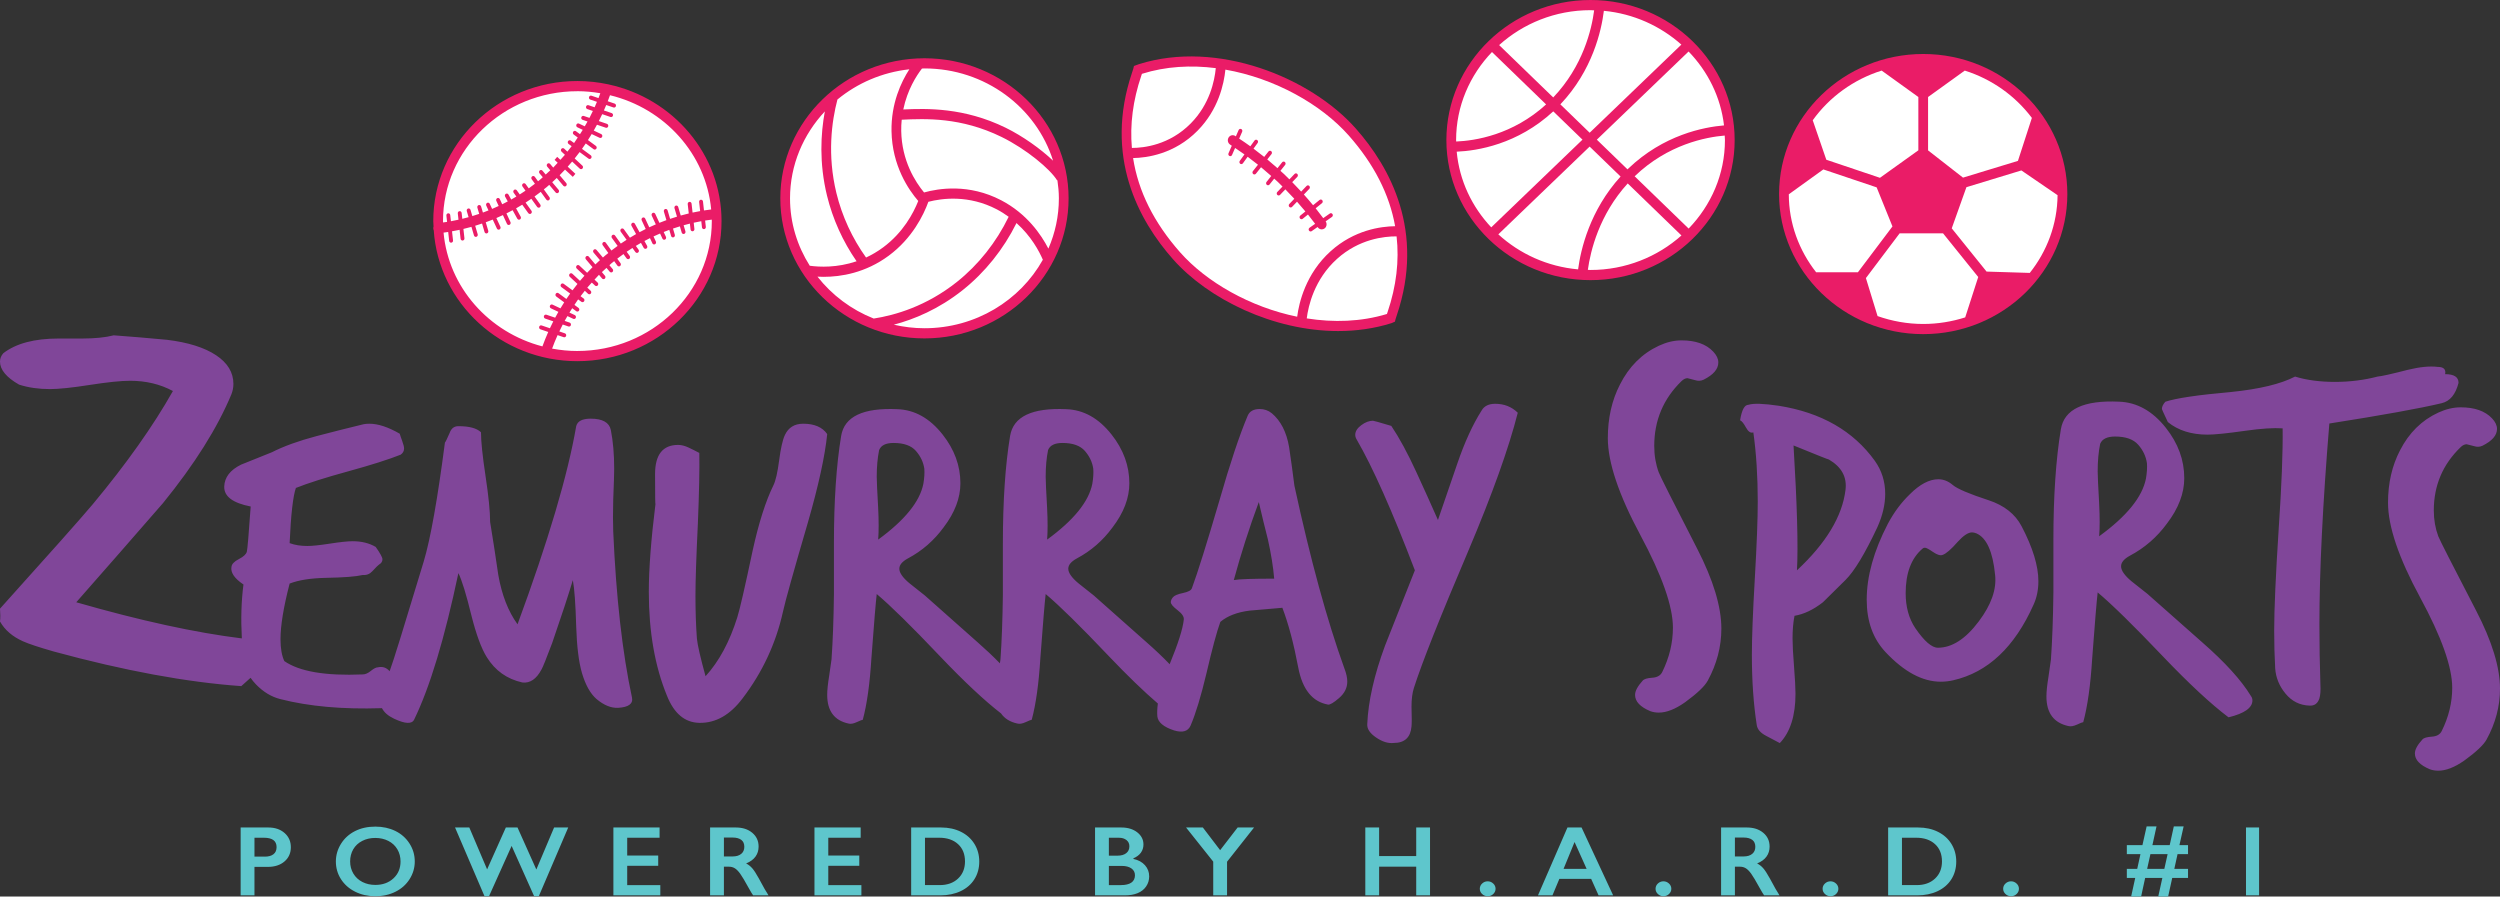
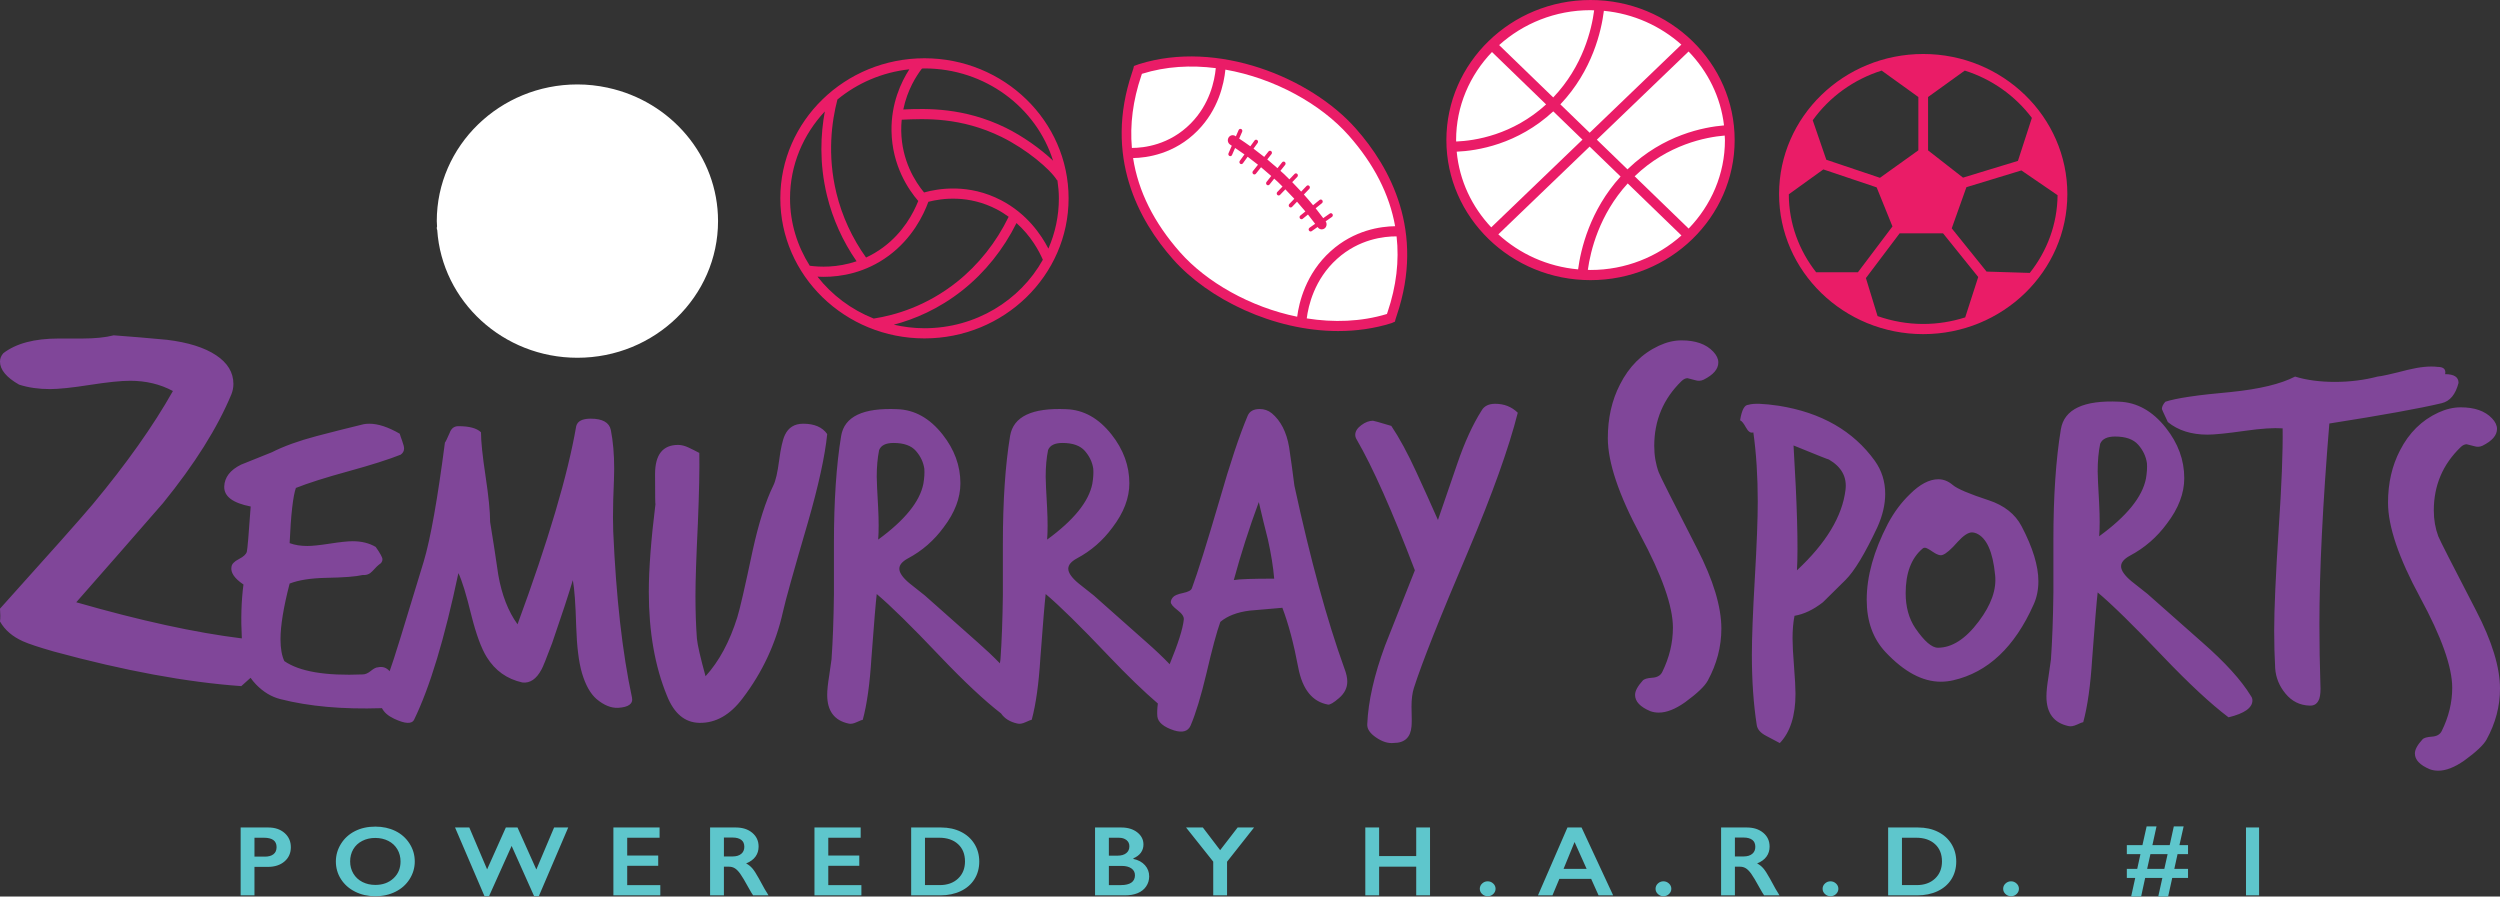
<svg xmlns="http://www.w3.org/2000/svg" id="uuid-3b38c642-b1e7-434b-bfed-89e380740646" width="885.405" height="317.53" viewBox="0 0 885.405 317.53">
  <rect x="0" y="0" width="885.405" height="317.53" fill="#333333" stroke="none" />
  <g id="uuid-52ca7d8b-5f36-40a4-a45e-ed19051ed5e7">
    <path d="M223.826,247.031c.454,2.217-1.194,3.436-4.939,3.658-2.498.11-5.052-.942-7.665-3.159-2.156-1.885-3.858-4.934-5.108-9.145-1.135-3.88-1.817-9.367-2.043-16.461-.229-7.981-.624-13.469-1.194-16.461-1.476,4.987-3.915,12.415-7.321,22.28-2.043,5.431-3.293,8.535-3.748,9.311-1.817,3.437-4.087,4.989-6.813,4.657-5.45-1.219-9.649-4.213-12.601-8.979-1.93-3.104-3.748-8.037-5.45-14.799-1.817-7.426-3.35-12.415-4.598-14.963-4.882,23.166-10.106,40.459-15.669,51.876-.796,1.663-3.178,1.551-7.152-.332-2.073-.977-3.49-2.218-4.258-3.722-.054.005-.105.015-.16.018-13.739.45-25.66-.618-35.763-3.201-3.178-.787-6.073-2.528-8.687-5.223-.728-.751-1.358-1.532-1.909-2.335-1.097.998-2.192,1.984-3.288,2.945-19.253-1.36-41.373-5.44-66.367-12.242-5.279-1.512-8.926-2.72-10.944-3.627-3.728-1.663-6.444-4.005-8.15-7.027.154-1.21.154-2.72,0-4.535,17.697-19.649,28.642-31.966,32.833-36.954,11.955-14.359,21.425-27.734,28.41-40.128-4.503-2.418-9.547-3.627-15.135-3.627-3.261,0-8.036.492-14.323,1.474-6.286.983-10.985,1.473-14.087,1.473-4.037,0-7.687-.528-10.948-1.587-4.5-2.568-6.75-5.29-6.75-8.16,0-1.059.386-2.042,1.162-2.947,4.503-3.477,11.025-5.215,19.561-5.215h8.386c4.5,0,8.227-.378,11.176-1.135,6.209.455,12.495.983,18.863,1.587,7.452.907,13.235,2.722,17.348,5.442s6.172,6.12,6.172,10.202c0,1.208-.235,2.418-.699,3.627-4.97,11.94-13.043,24.787-24.219,38.541-10.246,11.788-20.491,23.502-30.741,35.139,22.69,6.522,42.231,10.785,58.644,12.8-.379-6.928-.187-13.291.577-19.088-3.178-2.134-4.597-4.212-4.256-6.234.113-1.011.992-1.936,2.64-2.779,1.645-.842,2.581-1.713,2.809-2.612.226-.898.68-6.233,1.363-16.004-6.359-1.235-9.482-3.593-9.367-7.076.113-3.257,2.1-5.84,5.961-7.749l10.899-4.38c4.199-2.134,9.48-4.044,15.838-5.729,5.563-1.46,11.125-2.863,16.688-4.211.57-.112,1.25-.168,2.046-.168,3.065,0,6.641,1.178,10.727,3.537.113.45.398,1.291.852,2.527.454,1.235.68,2.134.68,2.696,0,.899-.398,1.629-1.191,2.19-4.202,1.685-10.389,3.65-18.564,5.896-8.173,2.246-14.362,4.213-18.562,5.896-1.022,2.92-1.761,9.435-2.215,19.543,1.817.674,3.917,1.011,6.302,1.011,1.705,0,4.372-.281,8.004-.842,3.635-.561,6.302-.843,8.007-.843,3.178,0,5.901.674,8.173,2.023,1.589,2.246,2.385,3.706,2.385,4.38,0,.786-.398,1.403-1.194,1.852-.226.113-1.022.899-2.382,2.359-.909,1.011-2.046,1.46-3.406,1.347-2.385.561-6.756.899-13.115,1.011-5.337.113-9.593.787-12.773,2.023-2.156,8.31-3.234,14.88-3.234,19.71,0,3.257.454,5.84,1.363,7.75,5.334,3.706,14.588,5.278,27.759,4.717.909,0,1.871-.422,2.896-1.263,1.022-.843,1.871-1.263,2.554-1.263,1.64-.348,2.99.118,4.056,1.385.063-.163.124-.32.19-.487,1.022-2.66,4.995-15.463,11.921-38.409,2.385-7.981,4.882-22.003,7.493-42.067.226-.222.796-1.385,1.702-3.491.57-1.551,1.592-2.328,3.068-2.328,3.858,0,6.528.721,8.004,2.162,0,3.216.538,8.397,1.619,15.547,1.078,7.149,1.616,12.552,1.616,16.212,1.022,6.207,1.987,12.47,2.896,18.788,1.25,7.095,3.519,12.915,6.813,17.458,10.899-29.596,17.825-52.985,20.777-70.167.454-1.773,2.156-2.66,5.108-2.66,4.202,0,6.584,1.331,7.154,3.991.793,3.99,1.191,8.59,1.191,13.8,0,1.663-.113,5.321-.341,10.973-.113,4.545-.113,8.258,0,11.14,1.022,23.389,3.237,43.009,6.643,58.861ZM284.45,150.067c-3.065,0-5.221,1.335-6.471,4.005-.793,1.669-1.476,4.671-2.043,9.009-.567,4.338-1.25,7.285-2.043,8.842-2.726,5.561-5.167,13.237-7.324,23.024-2.724,12.902-4.541,20.8-5.45,23.692-2.724,8.675-6.471,15.627-11.241,20.855-1.815-6.562-2.836-11.012-3.065-13.347-.339-4.561-.511-9.622-.511-15.183,0-5.227.285-13.736.852-25.527.454-11.011.624-19.354.511-25.026-1.25-.668-2.527-1.308-3.831-1.919-1.307-.612-2.527-.918-3.662-.918-5.45,0-8.176,3.448-8.176,10.345,0,8.008.057,11.456.172,10.343-1.592,12.792-2.385,23.247-2.385,31.367,0,14.126,2.156,26.416,6.471,36.872,2.498,6.228,6.302,9.398,11.41,9.51,5.791.111,10.899-2.781,15.328-8.676,7.039-9.232,11.808-19.465,14.306-30.7.793-3.67,3.745-14.236,8.856-31.699,3.745-13.014,6.017-23.414,6.81-31.2-1.702-2.447-4.541-3.67-8.515-3.67ZM476.134,236.726c.683,1.775,1.022,3.329,1.022,4.66,0,2.219-.965,4.161-2.893,5.825-1.93,1.665-3.237,2.441-3.917,2.331-5.565-.999-9.085-5.381-10.561-13.148-1.589-8.433-3.463-15.479-5.619-21.139l-11.58.999c-4.428.556-7.891,1.887-10.389,3.995-1.25,3.439-2.896,9.542-4.939,18.309-1.93,8.099-3.804,14.257-5.622,18.474-.906,1.997-2.836,2.551-5.788,1.665-3.748-1.22-5.735-2.885-5.961-4.994-.11-1.359-.037-2.884.183-4.543-5.006-4.292-10.812-9.903-17.422-16.842-9.991-10.523-17.427-17.834-22.31-21.933-.341,2.88-.965,10.413-1.874,22.598-.567,9.194-1.589,16.506-3.065,21.934-.226,0-.936.277-2.129.83-1.191.555-2.186.72-2.979.498-2.598-.576-4.513-1.771-5.76-3.575-5.885-4.548-13.122-11.328-21.718-20.353-9.991-10.523-17.427-17.834-22.31-21.933-.341,2.88-.965,10.413-1.874,22.598-.567,9.194-1.589,16.506-3.065,21.934-.226,0-.936.277-2.129.83-1.191.555-2.186.72-2.979.498-4.995-1.107-7.493-4.486-7.493-10.135,0-1.662.226-3.878.68-6.647.454-3.212.737-5.207.852-5.982.454-6.424.737-14.068.85-22.931v-18.112c0-15.065.852-27.749,2.557-38.051,1.135-6.868,7.775-10.025,19.925-9.471,6.13.222,11.467,3.212,16.008,8.973,4.202,5.317,6.302,11.078,6.302,17.281,0,5.207-1.987,10.414-5.96,15.62-3.406,4.652-7.609,8.308-12.604,10.966-2.043,1.108-3.065,2.327-3.065,3.657,0,1.44,1.194,3.157,3.576,5.151l5.45,4.321c.116.11,6.358,5.649,18.734,16.616,2.938,2.576,5.556,5.05,7.856,7.424.094-.66.164-1.143.208-1.441.454-6.424.737-14.068.85-22.931v-18.112c0-15.065.852-27.749,2.557-38.051,1.135-6.868,7.775-10.025,19.925-9.471,6.13.222,11.467,3.212,16.008,8.973,4.202,5.317,6.302,11.078,6.302,17.281,0,5.207-1.987,10.414-5.96,15.62-3.406,4.652-7.609,8.308-12.604,10.966-2.043,1.108-3.065,2.327-3.065,3.657,0,1.44,1.194,3.157,3.576,5.151l5.45,4.321c.116.11,6.358,5.649,18.734,16.616,3.067,2.689,5.774,5.264,8.145,7.733,3.006-7.304,4.686-12.594,5.006-15.814.113-1-.626-2.109-2.215-3.329-1.589-1.22-2.385-2.164-2.385-2.83,0-.554.255-1.138.766-1.747.511-.611,1.704-1.11,3.579-1.498,1.871-.389,2.922-.971,3.148-1.749,2.046-5.547,5.28-15.867,9.708-30.956,3.748-13.094,7.095-23.136,10.047-30.126.683-1.553,2.103-2.329,4.259-2.329,1.589,0,3.009.499,4.256,1.498,3.18,2.663,5.224,6.657,6.133,11.983.68,4.55,1.304,9.099,1.874,13.649,5.676,26.186,11.58,47.767,17.709,64.744ZM311.015,191.108c9.423-6.868,14.76-13.46,16.008-19.774.342-1.994.454-3.766.342-5.317-.342-2.327-1.334-4.431-2.979-6.314-1.648-1.883-4.288-2.825-7.92-2.825-2.724,0-4.428.832-5.108,2.493-.567,2.769-.852,5.926-.852,9.471,0,1.44.169,5.151.511,11.133.226,4.542.226,8.253,0,11.133ZM370.851,191.108c9.423-6.868,14.76-13.46,16.008-19.774.341-1.994.454-3.766.341-5.317-.341-2.327-1.333-4.431-2.979-6.314-1.648-1.883-4.288-2.825-7.92-2.825-2.724,0-4.428.832-5.108,2.493-.567,2.769-.852,5.926-.852,9.471,0,1.44.169,5.151.511,11.133.226,4.542.226,8.253,0,11.133ZM451.27,204.936c-.341-4.106-1.078-8.71-2.213-13.814-1.137-4.439-2.215-8.877-3.237-13.315-3.406,9.21-6.358,18.419-8.856,27.629,1.817-.334,6.587-.499,14.306-.499ZM524.763,145.341c-3.18,4.997-6.074,11.328-8.687,18.992-2.269,6.553-4.541,13.161-6.81,19.826-2.498-5.665-5.054-11.329-7.665-16.993-3.065-6.665-6.017-12.106-8.856-16.328-4.087-1.222-6.243-1.832-6.471-1.832-1.363,0-2.753.527-4.173,1.582-1.42,1.056-2.127,2.193-2.127,3.415,0,.556.169,1.111.511,1.666,5.676,9.775,12.545,25.212,20.605,46.314l-10.558,26.656c-3.861,10.44-5.96,19.715-6.302,27.822-.113,1.666.936,3.249,3.151,4.749,2.213,1.499,4.286,2.138,6.216,1.916,3.861,0,5.96-1.944,6.302-5.831.113-1.001.113-3.332,0-6.997,0-2.666.282-4.887.85-6.665,2.839-8.884,9.254-25.045,19.245-48.48,8.515-20.103,14.362-36.429,17.543-48.98-2.159-2.111-4.826-3.165-8.004-3.165-2.272,0-3.861.777-4.769,2.333ZM587.476,167.33c-1.072-2.898-1.608-6.029-1.608-9.391,0-9.044,3.216-16.696,9.652-22.957.714-.696,1.428-1.043,2.144-1.043.118,0,1.013.232,2.68.696,1.072.347,2.085.29,3.039-.174,3.456-1.739,5.183-3.768,5.183-6.087,0-1.275-.595-2.551-1.789-3.826-2.5-2.667-6.255-4-11.257-4-2.621,0-5.301.638-8.043,1.914-5.956,2.783-10.543,7.362-13.759,13.739-2.861,5.565-4.288,11.884-4.288,18.957,0,8.58,3.84,20.029,11.525,34.348,7.685,14.318,11.528,25.247,11.528,32.782,0,5.333-1.25,10.551-3.752,15.652-.595,1.275-1.789,1.971-3.575,2.087-1.789.117-2.92.464-3.397,1.045-1.786,1.97-2.68,3.652-2.68,5.043,0,2.319,1.789,4.231,5.361,5.738.954.349,1.966.522,3.039.522,2.742,0,5.84-1.218,9.293-3.652,4.288-3.131,6.972-5.682,8.044-7.652,3.216-5.914,4.824-12.059,4.824-18.435,0-7.769-2.861-17.217-8.58-28.348-8.577-16.696-13.105-25.682-13.582-26.957ZM664.89,186.728c-4.399,9.37-8.162,15.597-11.287,18.682l-7.987,7.885c-3.355,2.627-6.712,4.228-10.067,4.799-.463,2.285-.696,4.971-.696,8.055,0,2.171.173,5.456.521,9.856.348,4.398.521,7.626.521,9.684,0,7.77-1.85,13.596-5.556,17.482l-4.859-2.572c-1.968-1.028-3.07-2.285-3.3-3.771-1.157-7.426-1.735-15.711-1.735-24.851,0-6.057.345-15.083,1.042-27.081.693-11.997,1.042-21.082,1.042-27.251,0-8.913-.521-17.083-1.562-24.51-.926.344-1.795-.229-2.606-1.714-.809-1.484-1.505-2.342-2.083-2.57.578-3.655,1.562-5.485,2.952-5.485,1.738-.571,5.325-.457,10.763.344,15.047,2.399,26.391,8.911,34.029,19.538,2.431,3.428,3.645,7.312,3.645,11.655,0,3.77-.926,7.713-2.776,11.825ZM647.703,162.733c-.233,0-4.399-1.657-12.501-4.971,1.272,21.024,1.677,35.763,1.214,44.219,10.303-9.597,16.031-19.081,17.187-28.451.578-4.57-1.389-8.17-5.901-10.797ZM715.956,186.348c3.974,7.57,5.961,14.069,5.961,19.493,0,3.051-.567,5.819-1.705,8.306-6.697,15.028-16.177,23.956-28.44,26.781-1.476.34-2.952.508-4.428.508-6.471,0-12.999-3.503-19.584-10.508-4.428-4.747-6.643-10.906-6.643-18.476,0-8.362,2.498-17.347,7.493-26.952,2.159-4.067,4.769-7.57,7.835-10.508,3.519-3.504,6.869-5.256,10.047-5.256,1.817,0,3.522.678,5.111,2.035,1.589,1.355,5.848,3.163,12.773,5.424,5.45,1.808,9.308,4.858,11.58,9.153ZM706.589,203.638c-.796-8.25-3.008-13.166-6.641-14.747-.57-.226-1.081-.339-1.535-.339-1.361,0-3.065,1.129-5.108,3.389-2.269,2.6-4.03,4.125-5.278,4.577-.796.339-1.93,0-3.406-1.017-1.476-1.017-2.441-1.525-2.896-1.525-.341,0-.624.112-.852.339-3.974,3.39-5.96,8.645-5.96,15.764,0,4.86,1.135,8.983,3.406,12.374,3.178,4.633,5.848,6.949,8.004,6.949,4.995,0,9.821-3.107,14.475-9.322,4.428-5.876,6.358-11.357,5.791-16.442ZM797.194,246.506c.353.458.529.972.529,1.543,0,2.63-2.821,4.63-8.46,6.001-6.226-4.687-13.979-11.888-23.26-21.605-10.338-10.858-18.033-18.402-23.085-22.632-.353,2.972-.999,10.745-1.939,23.318-.587,9.488-1.644,17.031-3.171,22.633-.234,0-.968.286-2.203.857-1.232.573-2.262.743-3.082.514-5.169-1.142-7.753-4.629-7.753-10.458,0-1.715.234-4.002.704-6.859.47-3.314.762-5.373.882-6.173.47-6.629.762-14.517.879-23.662v-18.689c0-15.545.882-28.633,2.646-39.264,1.174-7.087,8.046-10.344,20.617-9.773,6.343.229,11.865,3.315,16.564,9.259,4.348,5.487,6.521,11.431,6.521,17.831,0,5.373-2.056,10.746-6.168,16.118-3.525,4.801-7.873,8.573-13.042,11.316-2.114,1.144-3.171,2.401-3.171,3.773,0,1.486,1.235,3.258,3.7,5.315l5.639,4.458c.12.114,6.579,5.829,19.385,17.145,8.107,7.088,13.863,13.431,17.27,19.033ZM743.447,189.924c9.751-7.087,15.273-13.889,16.564-20.404.353-2.057.47-3.886.353-5.487-.353-2.401-1.38-4.572-3.082-6.515-1.705-1.944-4.437-2.915-8.196-2.915-2.818,0-4.582.858-5.286,2.573-.587,2.857-.882,6.115-.882,9.773,0,1.486.175,5.315.529,11.488.234,4.687.234,8.516,0,11.488ZM864.741,142.796c2.934-.686,4.929-3.085,5.984-7.198,0-2.057-1.584-3.085-4.751-3.085.35-1.714-.528-2.57-2.642-2.57-2.814-.342-6.335,0-10.558,1.028-5.748,1.485-9.327,2.285-10.735,2.4-4.812,1.257-9.855,1.884-15.136,1.884-5.279,0-9.971-.628-14.078-1.884-5.045,2.627-12.672,4.456-22.879,5.484-11.616,1.028-19.301,2.17-23.054,3.426-.822.914-1.231,1.772-1.231,2.571,0,.114.703,1.656,2.111,4.626,3.637,2.97,8.329,4.456,14.078,4.456,2.464,0,6.923-.457,13.375-1.37,5.632-.799,10.033-1.086,13.2-.858.117,8.226-.35,20.164-1.409,35.816-1.056,16.338-1.583,28.275-1.583,35.816,0,4.683.119,9.139.353,13.366.233,3.314,1.467,6.313,3.695,8.997,2.231,2.685,5.045,4.085,8.449,4.199,1.758.115,2.931-.743,3.52-2.57.35-1.143.469-2.799.35-4.97-.233-6.969-.35-14.052-.35-21.249,0-18.965,1.173-42.67,3.517-71.118,18.89-2.969,32.148-5.369,39.774-7.196ZM876.943,216.248c-8.459-16.299-12.925-25.072-13.396-26.317-1.057-2.829-1.586-5.886-1.586-9.168,0-8.829,3.172-16.299,9.519-22.411.704-.679,1.411-1.018,2.115-1.018.117,0,.999.227,2.643.679,1.058.339,2.056.283,2.997-.17,3.409-1.698,5.112-3.679,5.112-5.942,0-1.245-.587-2.49-1.764-3.735-2.466-2.604-6.169-3.905-11.103-3.905-2.585,0-5.229.623-7.933,1.868-5.874,2.716-10.399,7.187-13.571,13.412-2.821,5.433-4.229,11.602-4.229,18.506,0,8.376,3.787,19.553,11.367,33.532,7.58,13.978,11.37,24.647,11.37,32.003,0,5.207-1.235,10.3-3.701,15.28-.587,1.245-1.764,1.925-3.526,2.037-1.764.114-2.88.453-3.35,1.02-1.761,1.923-2.643,3.565-2.643,4.924,0,2.264,1.764,4.13,5.287,5.602.94.34,1.94.509,2.997.509,2.705,0,5.76-1.189,9.166-3.565,4.23-3.057,6.876-5.547,7.933-7.47,3.172-5.773,4.758-11.772,4.758-17.997,0-7.584-2.821-16.808-8.462-27.674Z" style="fill:#804699;" />
    <path d="M95.016,293.065c2.366,0,4.291.651,5.77,1.953,1.481,1.301,2.221,2.979,2.221,5.032,0,2.076-.75,3.757-2.248,5.042-1.498,1.284-3.474,1.926-5.926,1.926h-4.71v10.082h-4.893v-24.035h9.786ZM93.801,303.388c1.304,0,2.323-.284,3.054-.853.731-.567,1.097-1.407,1.097-2.519,0-2.214-1.5-3.321-4.495-3.321h-3.334v6.693h3.678ZM132.941,292.756c2.621,0,4.979.513,7.076,1.539,2.097,1.027,3.767,2.507,5.011,4.44,1.242,1.933,1.866,4.051,1.866,6.357,0,2.248-.608,4.333-1.82,6.253-1.215,1.922-2.882,3.413-5.003,4.473-2.119,1.061-4.509,1.591-7.165,1.591-2.624,0-5.006-.539-7.152-1.616-2.143-1.079-3.812-2.562-5.009-4.448-1.196-1.887-1.793-3.971-1.793-6.253,0-2.203.597-4.272,1.793-6.211,1.196-1.938,2.845-3.444,4.947-4.517,2.103-1.072,4.517-1.608,7.248-1.608ZM124.007,305.092c0,1.594.382,3.027,1.143,4.301.761,1.273,1.82,2.259,3.181,2.96,1.358.699,2.896,1.049,4.611,1.049,2.597,0,4.732-.775,6.407-2.323,1.672-1.549,2.508-3.545,2.508-5.987,0-1.595-.376-3.032-1.132-4.31-.755-1.279-1.817-2.268-3.189-2.968-1.371-.699-2.914-1.049-4.63-1.049-1.718,0-3.261.353-4.632,1.058-1.371.706-2.425,1.692-3.162,2.96-.737,1.268-1.105,2.704-1.105,4.31ZM166.21,293.065l6.307,14.83,6.633-14.83h4.132l6.668,14.882,6.288-14.882h5.001l-10.418,24.344h-1.651l-7.972-17.824-8.012,17.824h-1.594l-10.437-24.344h5.054ZM233.601,293.065v3.629h-11.469v6.315h10.98v3.629h-10.98v6.831h11.725v3.629h-16.618v-24.035h16.363ZM260.602,293.065c2.382,0,4.321.625,5.818,1.875,1.498,1.251,2.248,2.88,2.248,4.886,0,1.366-.371,2.555-1.116,3.57-.742,1.014-1.844,1.815-3.307,2.4.809.414,1.527.975,2.156,1.687.629.71,1.409,1.909,2.339,3.596,1.546,2.913,2.694,4.92,3.441,6.021h-5.452c-.376-.527-.884-1.37-1.524-2.529-1.401-2.558-2.428-4.281-3.078-5.17-.653-.889-1.282-1.519-1.885-1.892-.605-.373-1.301-.56-2.086-.56h-1.774v10.151h-4.893v-24.035h9.114ZM259.497,303.319c1.28,0,2.285-.304,3.017-.912.731-.608,1.097-1.439,1.097-2.496,0-1.1-.363-1.923-1.086-2.469-.726-.544-1.758-.817-3.1-.817h-3.043v6.693h3.116ZM304.816,293.065v3.629h-11.469v6.315h10.98v3.629h-10.98v6.831h11.725v3.629h-16.618v-24.035h16.363ZM333.301,293.065c2.635,0,4.976.511,7.031,1.531,2.054,1.021,3.648,2.455,4.786,4.302,1.135,1.847,1.702,3.922,1.702,6.228,0,2.352-.57,4.436-1.713,6.255-1.14,1.817-2.764,3.226-4.864,4.223-2.103.997-4.514,1.497-7.232,1.497h-10.311v-24.035h10.601ZM332.793,313.47c2.707,0,4.877-.772,6.514-2.314,1.637-1.543,2.457-3.565,2.457-6.065,0-2.593-.825-4.639-2.474-6.142-1.651-1.502-3.869-2.255-6.66-2.255h-5.038v16.776h5.2ZM397.103,293.065c2.32,0,4.21.574,5.673,1.72,1.46,1.147,2.191,2.58,2.191,4.301,0,1.101-.304,2.071-.914,2.908-.61.837-1.495,1.502-2.656,1.996v.207c1.764.378,3.14,1.127,4.124,2.245.984,1.118,1.476,2.428,1.476,3.93,0,1.331-.36,2.521-1.078,3.57-.718,1.049-1.715,1.839-2.99,2.365-1.274.529-2.775.792-4.503.792h-10.601v-24.035h9.278ZM395.799,303.043c1.29,0,2.312-.293,3.062-.876.747-.585,1.124-1.4,1.124-2.443,0-.93-.344-1.666-1.035-2.211-.688-.544-1.594-.817-2.718-.817h-3.514v6.349h3.081ZM396.939,313.47c1.656,0,2.906-.295,3.753-.886.844-.591,1.266-1.46,1.266-2.607,0-1.021-.419-1.826-1.258-2.417-.839-.591-1.965-.886-3.38-.886h-4.603v6.796h4.221ZM426.005,293.065l6.125,8.034,6.197-8.034h5.818l-9.569,12.129v11.905h-4.893v-11.941l-9.622-12.094h5.944ZM488.431,293.065v10.116h13.139v-10.116h4.891v24.035h-4.891v-10.151h-13.139v10.151h-4.893v-24.035h4.893ZM526.883,312.128c.737,0,1.385.257,1.946.774s.844,1.141.844,1.875c0,.712-.274,1.328-.817,1.85s-1.202.782-1.973.782c-.764,0-1.417-.26-1.968-.782-.548-.522-.823-1.138-.823-1.85,0-.734.277-1.359.834-1.875.554-.516,1.207-.774,1.957-.774ZM560.132,293.065l11.182,24.035h-5.165l-2.629-5.849h-11.252l-2.447,5.849h-5.13l10.44-24.035h5.001ZM553.755,307.724h8.171l-4.275-9.514-3.896,9.514ZM589.126,312.128c.737,0,1.385.257,1.946.774s.844,1.141.844,1.875c0,.712-.274,1.328-.817,1.85-.543.522-1.202.782-1.973.782-.764,0-1.417-.26-1.968-.782-.548-.522-.823-1.138-.823-1.85,0-.734.277-1.359.834-1.875.554-.516,1.207-.774,1.957-.774ZM618.659,293.065c2.382,0,4.321.625,5.818,1.875,1.498,1.251,2.248,2.88,2.248,4.886,0,1.366-.371,2.555-1.116,3.57-.742,1.014-1.844,1.815-3.307,2.4.809.414,1.527.975,2.156,1.687.629.71,1.409,1.909,2.339,3.596,1.546,2.913,2.694,4.92,3.441,6.021h-5.452c-.376-.527-.884-1.37-1.524-2.529-1.401-2.558-2.428-4.281-3.078-5.17-.653-.889-1.282-1.519-1.885-1.892-.605-.373-1.301-.56-2.086-.56h-1.774v10.151h-4.893v-24.035h9.114ZM617.554,303.319c1.28,0,2.285-.304,3.017-.912.731-.608,1.097-1.439,1.097-2.496,0-1.1-.363-1.923-1.086-2.469-.726-.544-1.758-.817-3.1-.817h-3.043v6.693h3.116ZM648.29,312.128c.737,0,1.385.257,1.946.774.562.516.844,1.141.844,1.875,0,.712-.274,1.328-.817,1.85-.543.522-1.202.782-1.973.782-.764,0-1.417-.26-1.968-.782-.548-.522-.823-1.138-.823-1.85,0-.734.277-1.359.834-1.875.554-.516,1.207-.774,1.957-.774ZM679.311,293.065c2.635,0,4.976.511,7.031,1.531,2.054,1.021,3.648,2.455,4.786,4.302,1.135,1.847,1.702,3.922,1.702,6.228,0,2.352-.57,4.436-1.713,6.255-1.14,1.817-2.764,3.226-4.864,4.223-2.103.997-4.514,1.497-7.232,1.497h-10.311v-24.035h10.601ZM678.803,313.47c2.707,0,4.877-.772,6.514-2.314,1.637-1.543,2.457-3.565,2.457-6.065,0-2.593-.825-4.639-2.474-6.142-1.651-1.502-3.869-2.255-6.66-2.255h-5.038v16.776h5.2ZM712.237,312.128c.737,0,1.385.257,1.946.774s.844,1.141.844,1.875c0,.712-.274,1.328-.817,1.85-.543.522-1.202.782-1.973.782-.764,0-1.417-.26-1.968-.782-.548-.522-.823-1.138-.823-1.85,0-.734.277-1.359.834-1.875.554-.516,1.207-.774,1.957-.774ZM763.75,292.687l-1.449,6.623h6.125l1.452-6.623h3.479l-1.487,6.623h3.043v3.2h-3.713l-1.143,5.213h4.856v3.217h-5.598l-1.452,6.589h-3.498l1.452-6.589h-6.09l-1.43,6.589h-3.535l1.449-6.589h-2.971v-3.217h3.678l1.143-5.213h-4.821v-3.2h5.528l1.484-6.623h3.498ZM761.594,302.51l-1.159,5.213h6.09l1.159-5.213h-6.09ZM800.081,293.065v24.035h-4.638v-24.035h4.638Z" style="fill:#5ec6cc;" />
-     <path d="M681.128,21.307c-26.906,0-48.798,21.273-48.798,47.421s21.892,47.421,48.798,47.421,48.797-21.273,48.797-47.421-21.892-47.421-48.797-47.421Z" style="fill:#fff;" />
    <path d="M681.128,19.121c-28.146,0-51.048,22.254-51.048,49.608s22.901,49.608,51.048,49.608,51.048-22.254,51.048-49.608-22.901-49.608-51.048-49.608ZM703.564,96.184l-12.332-15.314,5.198-14.576,19.468-5.936,12.816,8.769c-.092,10.352-3.761,19.872-9.839,27.527l-15.311-.47ZM719.614,41.759l-4.938,15.22-19.453,5.932-12.374-9.651v-18.905l12.995-9.358c9.647,3.04,17.921,8.989,23.77,16.762ZM666.41,24.998l12.998,9.357v18.878l-13.598,9.739-19-6.397-4.81-13.986c5.875-8.187,14.417-14.441,24.41-17.591ZM670.236,80.198l-12.228,16.219h-14.809c-6.029-7.694-9.654-17.238-9.673-27.608l12.229-8.808,18.884,6.359,5.598,13.838ZM664.963,111.947l-4.131-13.464,11.944-15.842h15.383l12.454,15.466-4.611,14.297c-4.686,1.495-9.678,2.332-14.874,2.332-5.682,0-11.109-1.017-16.165-2.789Z" style="fill:#ea1c67;" />
    <path d="M563.302,1.361c-27.374,0-49.647,21.643-49.647,48.247s22.273,48.247,49.647,48.247,49.647-21.643,49.647-48.247S590.676,1.361,563.302,1.361Z" style="fill:#fff;" />
    <path d="M563.302,0c-28.146,0-51.048,22.254-51.048,49.608s22.901,49.608,51.048,49.608,51.048-22.254,51.048-49.608S591.449,0,563.302,0ZM610.583,44.413c-7.114.594-21.446,3.334-33.943,15.332-.083.08-.155.163-.237.243l-10.867-10.521,32.493-31.227c6.808,7.034,11.376,16.104,12.554,26.173ZM560.457,49.458l-32.316,31.058c-6.806-7.225-11.283-16.517-12.23-26.8,7.202-.301,21.525-2.544,34.196-14.279l10.35,10.021ZM552.618,36.959c11.349-11.958,14.537-26.047,15.415-33.126,10.544,1.011,20.053,5.392,27.445,11.967l-32.477,31.213-10.383-10.054ZM562.991,51.912l10.957,10.608c-10.904,11.995-14.108,25.801-15.048,32.879-10.9-.971-20.722-5.521-28.253-12.403l32.344-31.084ZM564.584,3.664c-.875,6.738-3.936,19.78-14.492,30.849l-19.155-18.547c8.503-7.646,19.861-12.364,32.365-12.364.433,0,.852.052,1.282.063ZM528.404,18.422l19.166,18.558c-11.846,10.819-25.168,12.87-31.847,13.14-.002-.172-.027-.339-.027-.512,0-12.039,4.848-22.978,12.708-31.186ZM562.356,95.568c.934-6.741,4.007-19.501,14.118-30.602l19.031,18.427c-8.486,7.56-19.778,12.221-32.203,12.221-.32,0-.628-.04-.946-.046ZM598.053,80.951l-19.122-18.515c.013-.012.024-.025.037-.038,11.723-11.255,25.171-13.833,31.856-14.393.019.537.084,1.062.084,1.603,0,12.115-4.907,23.118-12.856,31.343Z" style="fill:#ea1c67;" />
-     <path d="M327.408,22.048c-27.347,0-49.596,21.62-49.596,48.195s22.249,48.195,49.596,48.195,49.593-21.62,49.593-48.195-22.249-48.195-49.593-48.195Z" style="fill:#fff;" />
    <path d="M327.408,20.634c-28.149,0-51.05,22.254-51.05,49.608s22.901,49.608,51.05,49.608,51.048-22.254,51.048-49.608-22.901-49.608-51.048-49.608ZM372.962,56.92c-4.372-4.184-10.777-8.735-16.797-11.682-14.743-7.219-28.015-6.847-36.255-6.469,1.436-6.966,4.651-11.962,6.614-14.491.297-.005.586-.043.884-.043,21.457,0,39.627,13.795,45.554,32.685ZM306.722,91.207c-4.883-6.81-8.511-14.656-10.499-22.824-3.296-13.557-1.668-25.394.362-33.14,7.033-5.792,15.812-9.646,25.469-10.696-2.901,4.491-6.481,12.045-6.315,21.891.212,12.313,6.088,20.834,9.47,24.738-1.75,4.402-5.391,11.221-12.439,16.439-2.005,1.485-4.038,2.662-6.049,3.592ZM292.123,39.465c-1.456,7.878-2.048,18.238.766,29.807,2.015,8.29,5.628,16.27,10.483,23.261-6.897,2.344-13.156,2.054-16.583,1.585-4.405-6.971-6.991-15.127-6.991-23.875,0-11.841,4.693-22.616,12.325-30.778ZM289.517,97.983c.685.037,1.4.063,2.17.063,6.138,0,14.817-1.377,23.073-7.491,8.346-6.181,12.316-14.375,14.034-19.088,4.87-1.262,14.3-2.508,24.246,2.683,1.528.797,2.898,1.693,4.187,2.628-4.378,9.022-10.686,16.989-18.348,23.088-10.778,8.576-21.867,11.777-29.438,12.954-7.95-3.144-14.8-8.319-19.924-14.839ZM327.408,116.249c-3.74,0-7.363-.462-10.857-1.254,7.192-1.899,15.894-5.482,24.41-12.261,7.91-6.294,14.444-14.478,19.045-23.741,5.218,4.675,8.031,9.977,9.333,13.002-8.044,14.425-23.819,24.254-41.931,24.254ZM371.298,88.051c-2.56-4.967-7.621-12.377-16.72-17.124-11.423-5.96-22.211-4.199-27.314-2.763-3.106-3.754-7.904-11.225-8.084-21.792-.024-1.377.047-2.696.171-3.972,8.362-.394,20.95-.951,35.356,6.099,8.781,4.301,17.261,11.419,19.672,15.37l.111-.075c.309,2.113.523,4.254.523,6.447,0,6.311-1.325,12.328-3.716,17.809Z" style="fill:#ea1c67;" />
    <path d="M198.8,122.825c-.07,0-.142-.011-.212-.035l-8.222-2.794c-.363-.122-.559-.529-.441-.907s.505-.585.866-.463l8.222,2.794c.363.122.559.529.441.907-.094.305-.363.498-.653.498Z" style="fill:#bf272d;" />
    <path d="M215.307,31.084c-.016-.006-.026-.02-.042-.026-.047-.017-.095-.008-.143-.02-3.428-.728-6.976-1.136-10.625-1.136-27.464,0-49.808,21.712-49.808,48.401,0,.633.073,1.248.098,1.874-.075.231-.114.478-.09.736.019.203.08.389.157.564,1.696,25.208,23.281,45.226,49.643,45.226,27.462,0,49.805-21.712,49.805-48.401,0-23.078-16.719-42.403-38.995-47.219Z" style="fill:#fff;" />
-     <path d="M215.577,29.906c-.016-.006-.026-.021-.043-.027-.048-.018-.098-.008-.146-.02-3.513-.746-7.151-1.164-10.89-1.164-28.149,0-51.05,22.254-51.05,49.608,0,.648.075,1.279.1,1.921-.077.236-.117.49-.092.755.019.208.082.399.161.578,1.738,25.837,23.862,46.355,50.881,46.355,28.146,0,51.048-22.254,51.048-49.608,0-23.654-17.136-43.461-39.968-48.397ZM204.497,32.297c2.771,0,5.47.278,8.112.719-.21.574-.403,1.129-.64,1.728l-2.49-.846c-.355-.121-.747.086-.866.463-.118.378.078.785.441.907l2.356.8c-.267.64-.518,1.268-.816,1.93l-2.158-.734c-.36-.124-.747.084-.866.463s.078.785.441.907l1.962.667c-.382.807-.776,1.62-1.207,2.45l-2.016-.685c-.358-.12-.747.087-.866.463-.118.378.078.785.441.907l1.754.596c-.306.563-.648,1.135-.979,1.705l-2.049-.966c-.347-.17-.755-.003-.909.361-.156.363-.003.789.344.952l1.901.896c-.311.513-.649,1.026-.98,1.543l-1.434-1.056c-.312-.227-.742-.15-.957.174-.221.326-.145.775.167,1.004l1.435,1.056c-.435.65-.835,1.296-1.303,1.948l-1.157-.851c-.312-.228-.742-.149-.957.174-.221.326-.145.775.167,1.004l1.084.798c-.482.644-.992,1.287-1.509,1.93l-1.139-1.062c-.28-.26-.718-.238-.971.058-.253.298-.229.753.057,1.017l1.182,1.102c-.503.601-1.07,1.19-1.605,1.786l-1.134-1.057-.914,1.075,1.095,1.02c-.533.571-1.019,1.15-1.583,1.714l-1.095-1.298c-.255-.295-.688-.329-.971-.063-.285.263-.312.719-.062,1.017l1.093,1.296c-.524.505-1.077,1.001-1.628,1.499l-1.153-1.368c-.253-.295-.688-.329-.971-.063-.285.263-.315.719-.062,1.017l1.152,1.366c-.24.208-.444.428-.689.634-.332.28-.666.532-.999.802l-1.133-1.578c-.231-.318-.661-.381-.965-.143s-.366.689-.137,1.007l1.142,1.592c-.732.57-1.465,1.111-2.2,1.636l-1.099-1.531c-.229-.317-.661-.384-.965-.143-.304.238-.366.689-.137,1.007l1.063,1.481c-.681.466-1.361.908-2.041,1.338l-1.048-1.461c-.231-.319-.661-.384-.965-.143-.304.238-.366.689-.137,1.007l.955,1.331c-.607.366-1.214.736-1.817,1.075l-.974-1.764c-.194-.346-.621-.464-.941-.263-.328.198-.441.639-.253.983l.938,1.701c-.658.352-1.313.695-1.964,1.016l-.851-1.834c-.164-.359-.581-.506-.919-.333-.341.174-.484.605-.317.964l.837,1.804c-.783.366-1.558.711-2.326,1.037l-.839-1.808c-.164-.357-.581-.505-.919-.333-.341.174-.484.605-.317.964l.794,1.712c-.668.267-1.332.525-1.984.763l-.64-2.171c-.113-.38-.497-.589-.86-.475-.366.117-.567.52-.457.9l.649,2.199c-.828.283-1.639.545-2.436.784l-.649-2.197c-.113-.38-.481-.595-.863-.475-.363.117-.565.52-.454.9l.638,2.163c-.761.212-1.502.406-2.225.582l-.231-2.081c-.043-.397-.382-.675-.761-.633-.379.046-.651.404-.605.799l.247,2.228c-.934.207-1.828.387-2.682.539l-.24-2.174c-.043-.394-.36-.685-.761-.633-.379.046-.651.404-.605.799l.247,2.24c-.494.078-.963.144-1.422.206-.001-.16-.025-.316-.025-.476,0-25.368,21.358-46.007,47.609-46.007ZM157.102,82.386c.522-.068,1.061-.144,1.628-.232l.349,3.164c.04.367.336.637.683.637.024,0,.051-.001.078-.004.379-.046.651-.404.605-.799l-.357-3.23c.859-.152,1.748-.322,2.684-.526l.35,3.162c.04.367.336.637.683.637.027,0,.051-.001.078-.004.379-.046.651-.404.605-.799l-.366-3.31c.921-.219,1.864-.458,2.844-.733l.897,3.039c.091.309.366.508.659.508.067,0,.134-.01.204-.032.363-.117.565-.52.454-.9l-.888-3.009c.797-.241,1.608-.502,2.435-.784l.886,3.005c.091.309.366.508.659.508.067,0,.134-.01.202-.032.366-.117.567-.52.457-.9l-.893-3.029c.815-.295,1.642-.614,2.478-.953l1.472,3.173c.118.256.363.405.618.405.102,0,.204-.022.301-.072.341-.174.484-.605.317-.964l-1.432-3.087c.768-.328,1.542-.674,2.324-1.042l1.436,3.096c.118.256.363.405.618.405.102,0,.204-.022.301-.072.341-.174.484-.605.317-.964l-1.422-3.066c.724-.358,1.453-.74,2.185-1.134l1.662,3.013c.129.231.36.36.597.36.118,0,.237-.031.344-.097.328-.198.441-.639.253-.983l-1.629-2.952c.724-.408,1.452-.844,2.181-1.29l2.153,3c.137.189.341.288.551.288.145,0,.29-.046.414-.145.304-.238.366-.689.137-1.007l-2.07-2.884c.68-.435,1.36-.868,2.041-1.337l2.055,2.864c.137.189.341.288.551.288.145,0,.29-.046.414-.145.304-.238.366-.689.137-1.007l-2.025-2.821c.734-.527,1.467-1.068,2.199-1.638l1.983,2.763c.137.189.341.288.551.288.145,0,.29-.046.414-.145.304-.238.366-.689.137-1.007l-1.993-2.776c.365-.295.731-.572,1.095-.878.282-.238.542-.481.818-.721l2.277,2.7c.137.16.325.243.516.243.161,0,.325-.059.454-.18.285-.263.312-.719.062-1.017l-2.256-2.676c.553-.5,1.089-1.004,1.617-1.512l2.33,2.762c.137.16.325.243.516.243.161,0,.325-.059.454-.18.285-.263.312-.719.062-1.017l-2.348-2.784c.659-.657,1.292-1.319,1.912-1.986l2.753,2.567.914-1.075-2.72-2.535c.539-.602,1.07-1.205,1.578-1.811l2.698,2.516c.132.122.293.183.457.183.188,0,.379-.082.513-.241.253-.298.229-.753-.057-1.017l-2.721-2.537c.607-.753,1.192-1.506,1.753-2.26l3.149,2.317c.121.089.258.131.395.131.215,0,.43-.107.562-.305.221-.326.145-.775-.167-1.004l-3.097-2.279c.459-.642.907-1.283,1.336-1.923l2.785,2.05c.121.089.258.131.395.131.215,0,.43-.107.562-.305.221-.326.145-.775-.167-1.004l-2.804-2.064c.459-.714.9-1.424,1.322-2.131l2.804,1.322c.091.044.188.063.282.063.261,0,.513-.158.626-.425.156-.363.003-.789-.344-.952l-2.635-1.242c.398-.695.778-1.386,1.142-2.07l3.109,1.056c.07.024.142.035.212.035.29,0,.559-.194.653-.498.118-.378-.078-.785-.441-.907l-2.871-.975c.421-.829.822-1.648,1.197-2.453l2.935.997c.07.024.142.035.212.035.29,0,.559-.193.653-.498.118-.378-.078-.785-.441-.907l-2.764-.94c.289-.652.564-1.295.824-1.927l2.562.87c.07.024.142.035.212.035.29,0,.559-.193.653-.498.118-.378-.078-.785-.441-.907l-2.446-.831c.286-.732.547-1.441.795-2.136,19.34,4.686,34.02,20.791,35.835,40.465-.795.092-1.634.201-2.55.343l-.35-3.164c-.043-.395-.387-.663-.761-.633-.379.046-.651.404-.605.799l.358,3.23c-.859.152-1.748.322-2.685.526l-.35-3.162c-.043-.395-.382-.679-.761-.633-.379.046-.651.404-.605.799l.366,3.31c-.92.219-1.863.457-2.842.733l-.896-3.039c-.11-.381-.495-.591-.86-.475-.366.117-.567.52-.457.9l.887,3.009c-.798.241-1.61.503-2.437.785l-.886-3.006c-.113-.38-.495-.589-.86-.475-.366.117-.567.52-.457.9l.893,3.03c-.815.295-1.642.614-2.478.953l-1.472-3.173c-.167-.359-.581-.506-.919-.333-.341.174-.484.605-.317.964l1.432,3.087c-.768.329-1.541.674-2.323,1.042l-1.435-3.095c-.164-.361-.581-.506-.919-.335-.341.174-.484.605-.317.962l1.422,3.067c-.725.358-1.454.741-2.187,1.135l-1.663-3.013c-.196-.347-.621-.463-.941-.263-.328.198-.441.639-.253.983l1.63,2.953c-.724.408-1.451.843-2.179,1.288l-2.153-2.999c-.231-.315-.659-.383-.965-.142-.304.238-.366.689-.137,1.009l2.068,2.881c-.68.435-1.36.868-2.041,1.337l-2.054-2.864c-.231-.318-.661-.383-.965-.143-.304.238-.366.689-.137,1.007l2.024,2.821c-.734.527-1.466,1.068-2.198,1.637l-1.982-2.762c-.231-.317-.659-.384-.965-.143-.304.238-.366.689-.137,1.007l1.992,2.775c-.365.296-.732.573-1.096.88-.281.237-.542.481-.817.721l-2.277-2.7c-.253-.297-.688-.326-.971-.063-.285.263-.312.719-.062,1.017l2.256,2.675c-.553.5-1.089,1.004-1.617,1.512l-2.328-2.761c-.253-.295-.688-.328-.971-.063-.285.263-.315.719-.062,1.017l2.346,2.783c-.659.657-1.293,1.32-1.912,1.985l-2.752-2.565c-.28-.26-.718-.241-.971.058s-.229.753.057,1.017l2.718,2.534c-.539.603-1.071,1.206-1.58,1.812l-2.697-2.514c-.282-.26-.718-.241-.971.058-.253.298-.229.753.057,1.017l2.721,2.536c-.607.752-1.191,1.504-1.752,2.259l-3.146-2.316c-.312-.227-.742-.15-.957.174-.221.326-.145.775.167,1.004l3.094,2.277c-.46.642-.908,1.285-1.337,1.926l-2.784-2.049c-.312-.228-.742-.152-.957.174-.221.326-.145.775.167,1.004l2.803,2.063c-.459.714-.9,1.424-1.322,2.131l-2.804-1.321c-.349-.169-.755-.003-.909.361-.156.363-.003.789.344.952l2.635,1.242c-.398.696-.778,1.386-1.142,2.071l-3.109-1.056c-.36-.118-.747.084-.866.463s.078.785.441.907l2.871.976c-.421.829-.821,1.647-1.196,2.452l-2.933-.997c-.36-.121-.747.086-.866.463-.118.378.078.785.441.907l2.763.939c-.789,1.782-1.477,3.499-2.058,5.109-18.942-4.943-33.237-20.883-35.014-40.29ZM204.497,124.31c-3.066,0-6.057-.307-8.964-.845.56-1.521,1.186-3.103,1.939-4.777l2.161.734c.07.024.142.035.212.035.29,0,.559-.193.653-.498.118-.378-.078-.785-.441-.907l-1.965-.667c.381-.807.775-1.619,1.205-2.449l2.018.686c.07.024.142.035.212.035.29,0,.559-.193.653-.498.118-.378-.078-.785-.441-.907l-1.755-.597c.307-.563.649-1.137.979-1.707l2.053.967c.091.044.188.063.282.063.261,0,.513-.158.626-.425.156-.363.003-.789-.344-.952l-1.904-.897c.311-.513.649-1.026.98-1.542l1.435,1.056c.121.089.258.131.395.131.215,0,.43-.107.562-.305.221-.326.145-.775-.167-1.004l-1.436-1.057c.435-.651.835-1.297,1.304-1.95l1.159.853c.121.089.258.131.395.131.215,0,.43-.107.562-.305.221-.326.145-.775-.167-1.004l-1.086-.799c.482-.644.991-1.286,1.508-1.929l1.14,1.063c.132.122.293.183.457.183.188,0,.379-.082.513-.241.253-.298.229-.753-.057-1.017l-1.183-1.103c.503-.601,1.071-1.19,1.606-1.787l1.136,1.059c.132.122.293.183.457.183.188,0,.379-.082.513-.241.253-.298.229-.753-.057-1.017l-1.097-1.023c.533-.571,1.02-1.149,1.583-1.713l1.095,1.298c.137.16.325.243.516.243.161,0,.325-.059.454-.18.285-.263.315-.719.062-1.017l-1.093-1.296c.525-.505,1.077-1.001,1.629-1.499l1.155,1.37c.137.16.325.243.516.243.161,0,.325-.059.454-.18.285-.263.312-.719.062-1.017l-1.154-1.368c.24-.208.444-.427.689-.634.332-.281.667-.532,1.001-.803l1.134,1.58c.137.189.341.288.551.288.145,0,.29-.046.414-.145.304-.238.366-.689.137-1.007l-1.143-1.593c.732-.569,1.465-1.11,2.199-1.635l1.098,1.531c.137.189.341.288.551.288.145,0,.29-.046.414-.145.304-.238.366-.689.137-1.007l-1.062-1.481c.681-.466,1.362-.908,2.042-1.338l1.05,1.462c.137.187.341.287.551.287.145,0,.29-.046.414-.145.304-.238.366-.689.137-1.009l-.955-1.33c.606-.366,1.212-.735,1.815-1.074l.973,1.764c.129.231.36.36.597.36.118,0,.237-.031.344-.097.328-.198.441-.639.253-.983l-.938-1.7c.659-.352,1.314-.695,1.966-1.017l.849,1.832c.118.257.363.407.618.407.102,0,.204-.022.301-.072.341-.174.484-.605.317-.962l-.836-1.804c.783-.366,1.558-.711,2.326-1.037l.838,1.807c.118.256.363.405.618.405.102,0,.204-.022.301-.072.341-.174.484-.605.317-.964l-.794-1.711c.668-.267,1.331-.525,1.984-.763l.64,2.171c.091.309.366.508.659.508.067,0,.134-.01.202-.032.366-.117.567-.52.457-.9l-.648-2.199c.828-.283,1.64-.544,2.437-.784l.648,2.197c.091.309.366.508.659.508.067,0,.134-.01.202-.032.366-.117.567-.52.457-.9l-.638-2.163c.76-.212,1.502-.405,2.225-.581l.231,2.08c.04.367.336.637.683.637.027,0,.051-.001.078-.004.379-.046.651-.404.605-.799l-.247-2.228c.934-.207,1.83-.387,2.684-.54l.241,2.176c.04.367.336.637.683.637.027,0,.051-.001.078-.004.379-.046.651-.404.605-.799l-.248-2.242c.836-.132,1.61-.235,2.342-.323.002.173.027.34.027.513,0,25.368-21.355,46.007-47.606,46.007Z" style="fill:#ea1c67;" />
    <path d="M479.301,46.151c-15.548-17.574-47.709-30.691-74.697-22.187l-1.739.635-.22.913c-.063.26-.214.687-.411,1.27-9.818,28.97,2.241,51.018,14.089,64.411,12.162,13.748,34.599,24.728,56.908,24.728,6.217,0,12.426-.853,18.394-2.736l1.151-.508.204-.844c.063-.26.212-.687.411-1.269,9.821-28.97-2.241-51.018-14.089-64.414Z" style="fill:#fff;" />
    <path d="M480.183,45.523c-15.983-18.066-49.045-31.549-76.788-22.808l-1.788.653-.226.938c-.065.267-.221.706-.422,1.306-10.093,29.781,2.304,52.446,14.483,66.213,12.502,14.132,35.567,25.42,58.5,25.42,6.391,0,12.773-.876,18.909-2.812l1.183-.522.21-.868c.065-.267.218-.706.422-1.304,10.095-29.781-2.304-52.446-14.483-66.216ZM404.201,26.816c.083-.242.159-.464.223-.664l.032-.011c8.415-2.652,17.355-3.129,26.128-2.012-.42,4.491-2.141,12.771-8.843,19.566-7.576,7.69-16.679,8.7-20.87,8.698-.731-8.277.36-16.812,3.33-25.576ZM401.297,55.98c4.845-.08,14.645-1.384,22.84-9.7,7.378-7.481,9.346-16.564,9.85-21.622,17.474,3.059,33.905,12.275,43.668,23.311,8.976,10.148,14.44,20.895,16.444,32.145-5.077.063-14.507,1.344-22.829,8.851-8.826,7.96-11.214,18.217-11.86,23.206-16.686-3.417-32.133-12.268-41.441-22.792-9.309-10.524-14.864-21.692-16.672-33.399ZM491.423,110.535c-.083.243-.159.466-.226.665-9.178,2.798-18.929,3.064-28.397,1.566.555-4.441,2.671-13.818,10.717-21.072,7.81-7.046,16.673-8.007,21.101-7.98.963,8.666-.076,17.616-3.195,26.821Z" style="fill:#ea1c67;" />
    <path d="M459.352,71.434c1.012,1.13,1.995,2.285,2.964,3.455l-1.8,1.46c-.301.243-.355.696-.121,1.012.134.183.339.279.543.279.148,0,.296-.049.422-.15l1.869-1.515c.871,1.078,1.71,2.182,2.543,3.29l-1.992,1.398c-.315.221-.398.668-.188.999.134.207.352.319.573.319.132,0,.266-.039.385-.122l2.088-1.465c.035.047.072.091.106.139.339.463.85.706,1.366.706.366,0,.734-.121,1.046-.37.742-.594.884-1.692.341-2.481l2.235-1.568c.315-.221.398-.668.188-.999-.215-.332-.645-.419-.957-.197l-2.322,1.629c-.879-1.175-1.765-2.345-2.686-3.487l2.241-1.817c.301-.243.355-.696.121-1.012-.231-.315-.664-.37-.965-.128l-2.309,1.872c-1.062-1.286-2.143-2.553-3.255-3.792l1.924-2.015c.269-.281.269-.737,0-1.018-.269-.281-.704-.281-.973,0l-1.907,1.997c-1.041-1.134-2.097-2.249-3.178-3.339l1.805-1.888c.269-.281.269-.737,0-1.018-.269-.281-.704-.281-.973,0l-1.832,1.916c-.596-.587-1.178-1.193-1.784-1.766-.454-.429-.932-.834-1.393-1.256l1.67-2.102c.242-.305.202-.76-.089-1.014-.29-.249-.721-.212-.971.094l-1.653,2.082c-1.185-1.059-2.39-2.093-3.615-3.103l1.5-1.89c.242-.305.202-.76-.089-1.014-.288-.25-.723-.212-.971.094l-1.524,1.921c-1.244-1.001-2.507-1.97-3.788-2.918l1.465-2.022c.229-.317.169-.768-.132-1.009-.306-.238-.737-.18-.965.139l-1.489,2.056c-1.301-.939-2.622-1.842-3.956-2.724l1.063-2.439c.159-.361.005-.789-.341-.954-.339-.159-.753-.008-.911.357l-.979,2.247c-.078-.05-.153-.105-.231-.155-.809-.515-1.869-.252-2.366.597-.495.848-.242,1.957.57,2.476.197.127.387.266.584.394l-1.165,2.673c-.159.361-.005.789.341.954.091.044.188.065.285.065.261,0,.511-.156.626-.422l1.081-2.481c1.117.745,2.228,1.498,3.32,2.284l-1.653,2.283c-.229.317-.169.768.132,1.009.126.099.272.146.417.146.207,0,.414-.099.548-.286l1.678-2.317c1.24.916,2.464,1.851,3.668,2.818l-1.799,2.268c-.242.305-.202.76.089,1.014.129.111.285.166.441.166.196,0,.393-.089.53-.26l1.824-2.299c1.226,1.009,2.431,2.042,3.615,3.102l-1.672,2.106c-.242.305-.202.76.089,1.014.129.111.285.166.441.166.196,0,.393-.089.53-.26l1.656-2.086c.425.39.866.762,1.285,1.159.564.532,1.103,1.095,1.657,1.64l-1.848,1.934c-.269.281-.269.737,0,1.018.134.141.309.211.487.211s.352-.07.487-.211l1.875-1.962c1.081,1.089,2.138,2.204,3.179,3.339l-1.771,1.854c-.269.281-.269.737,0,1.018.134.141.309.211.487.211s.352-.07.487-.211l1.754-1.836Z" style="fill:#ea1c67;" />
  </g>
</svg>